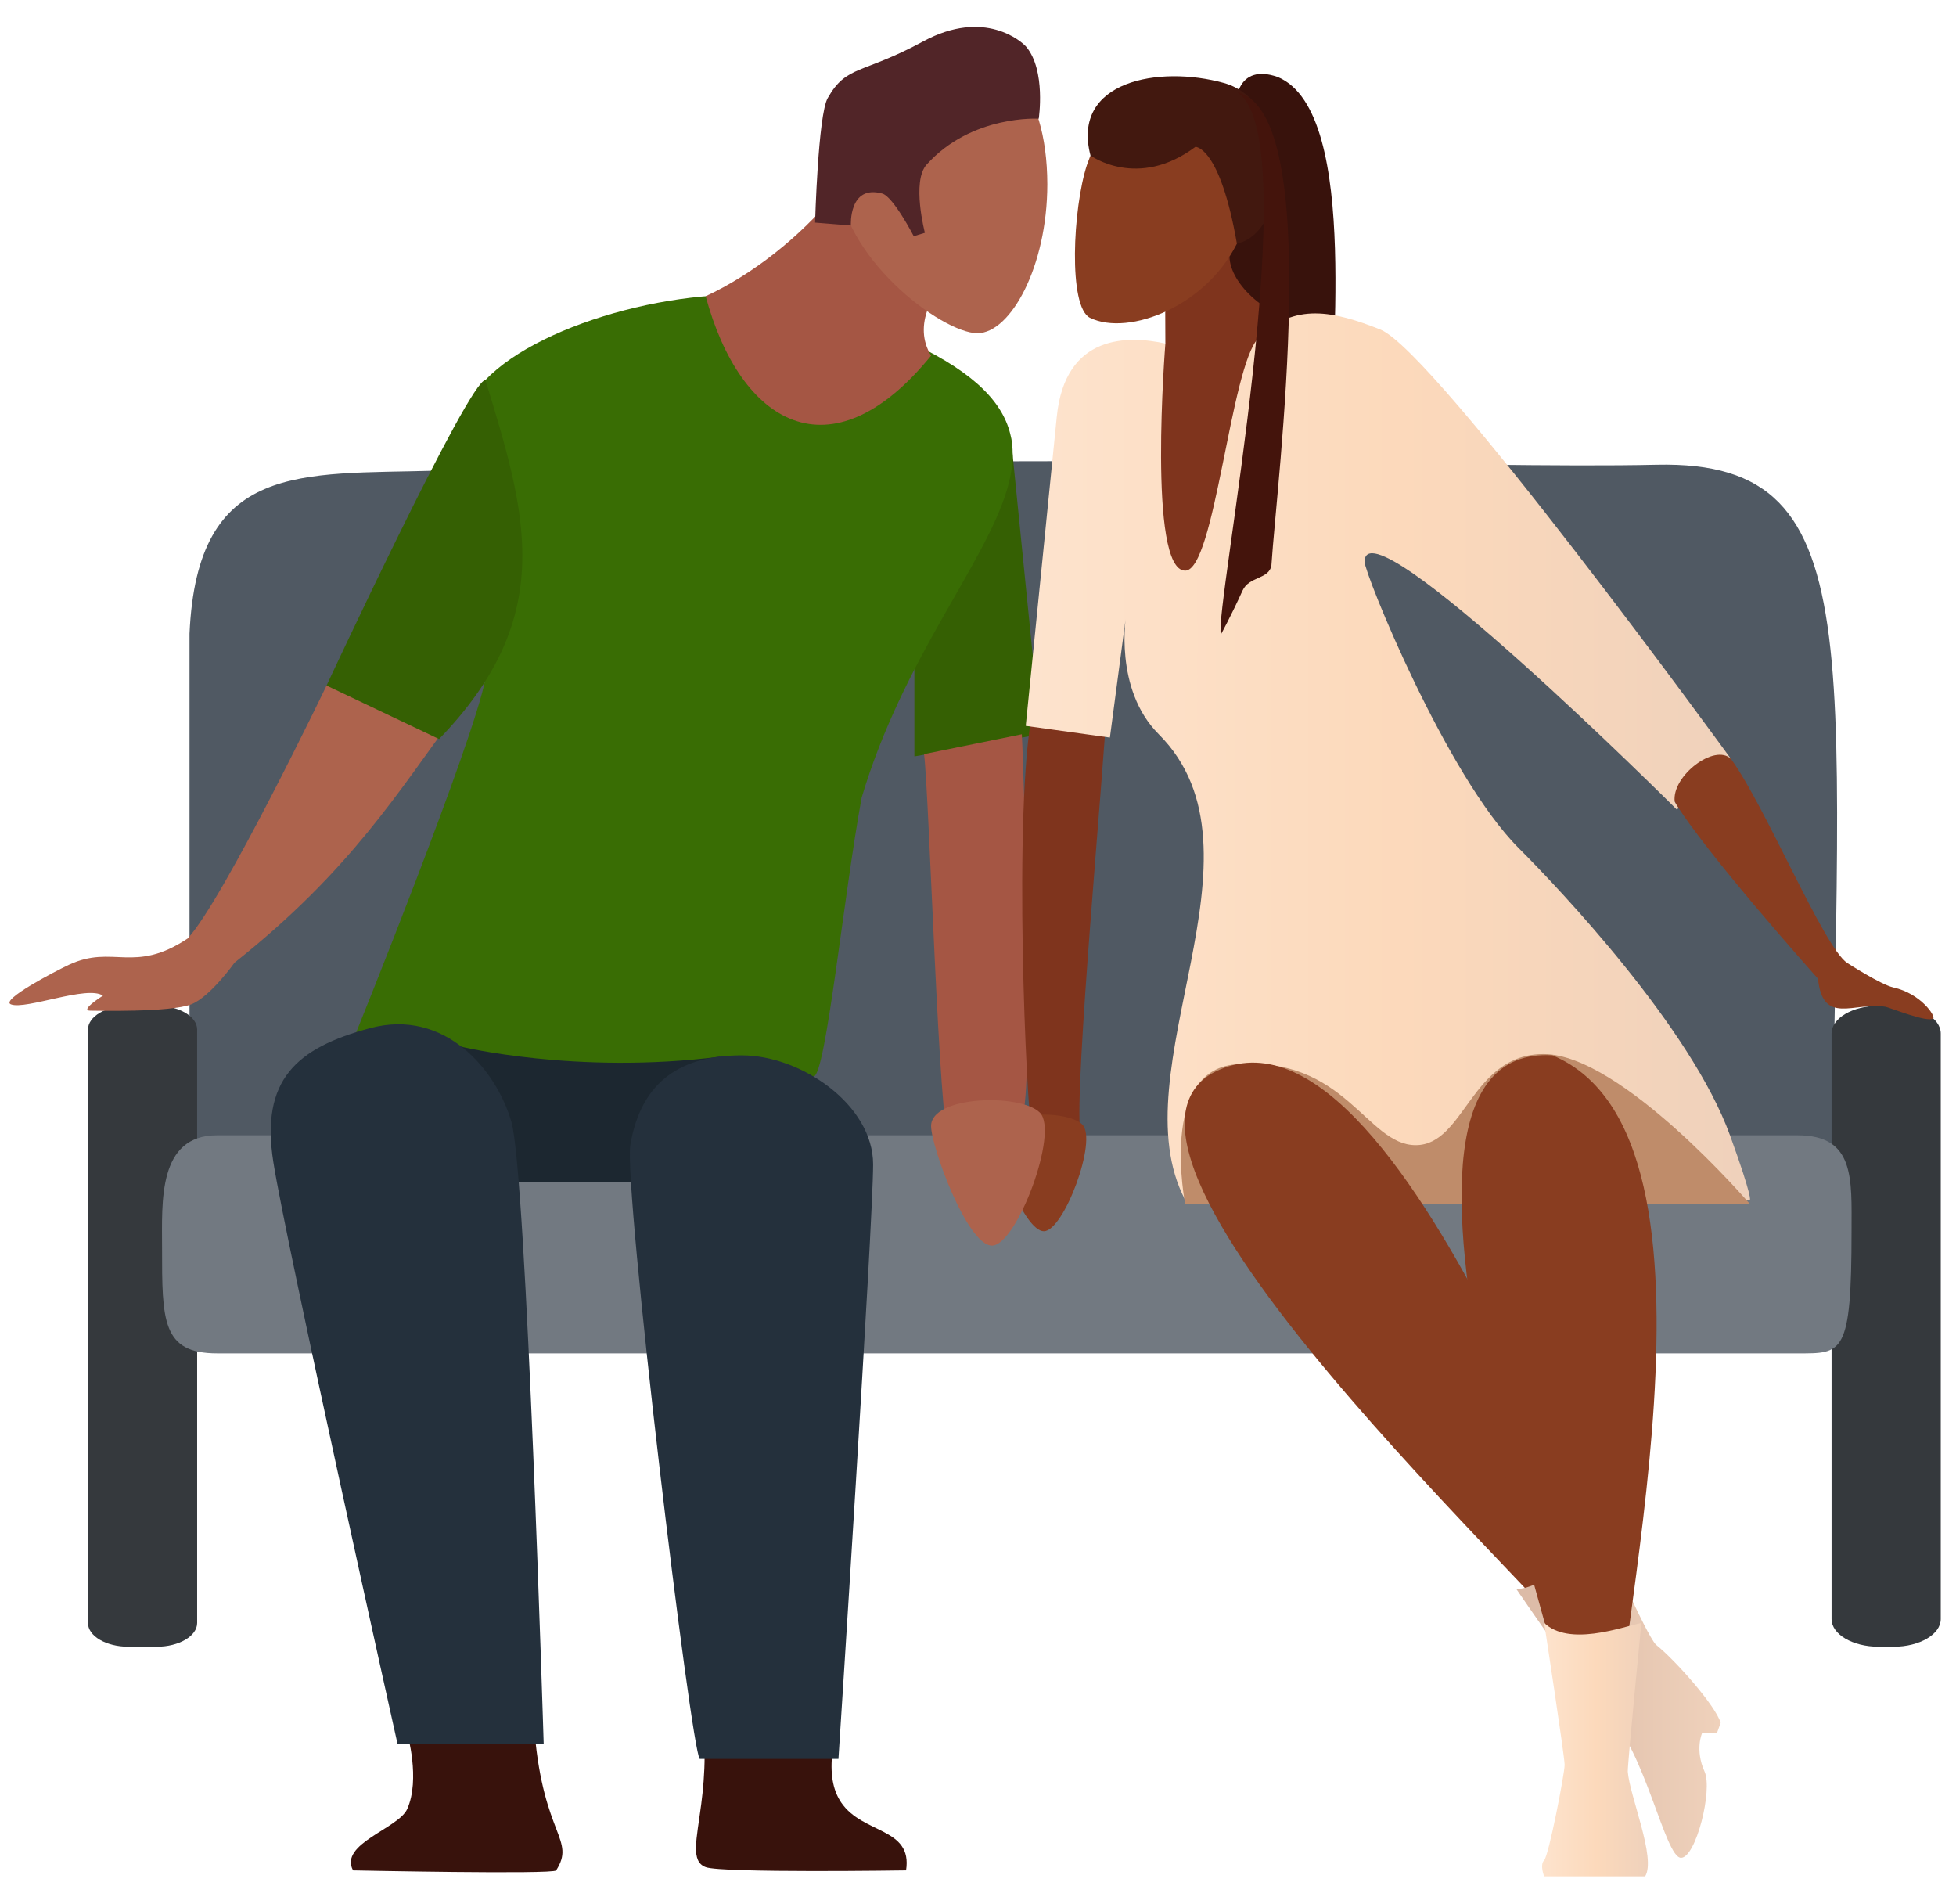
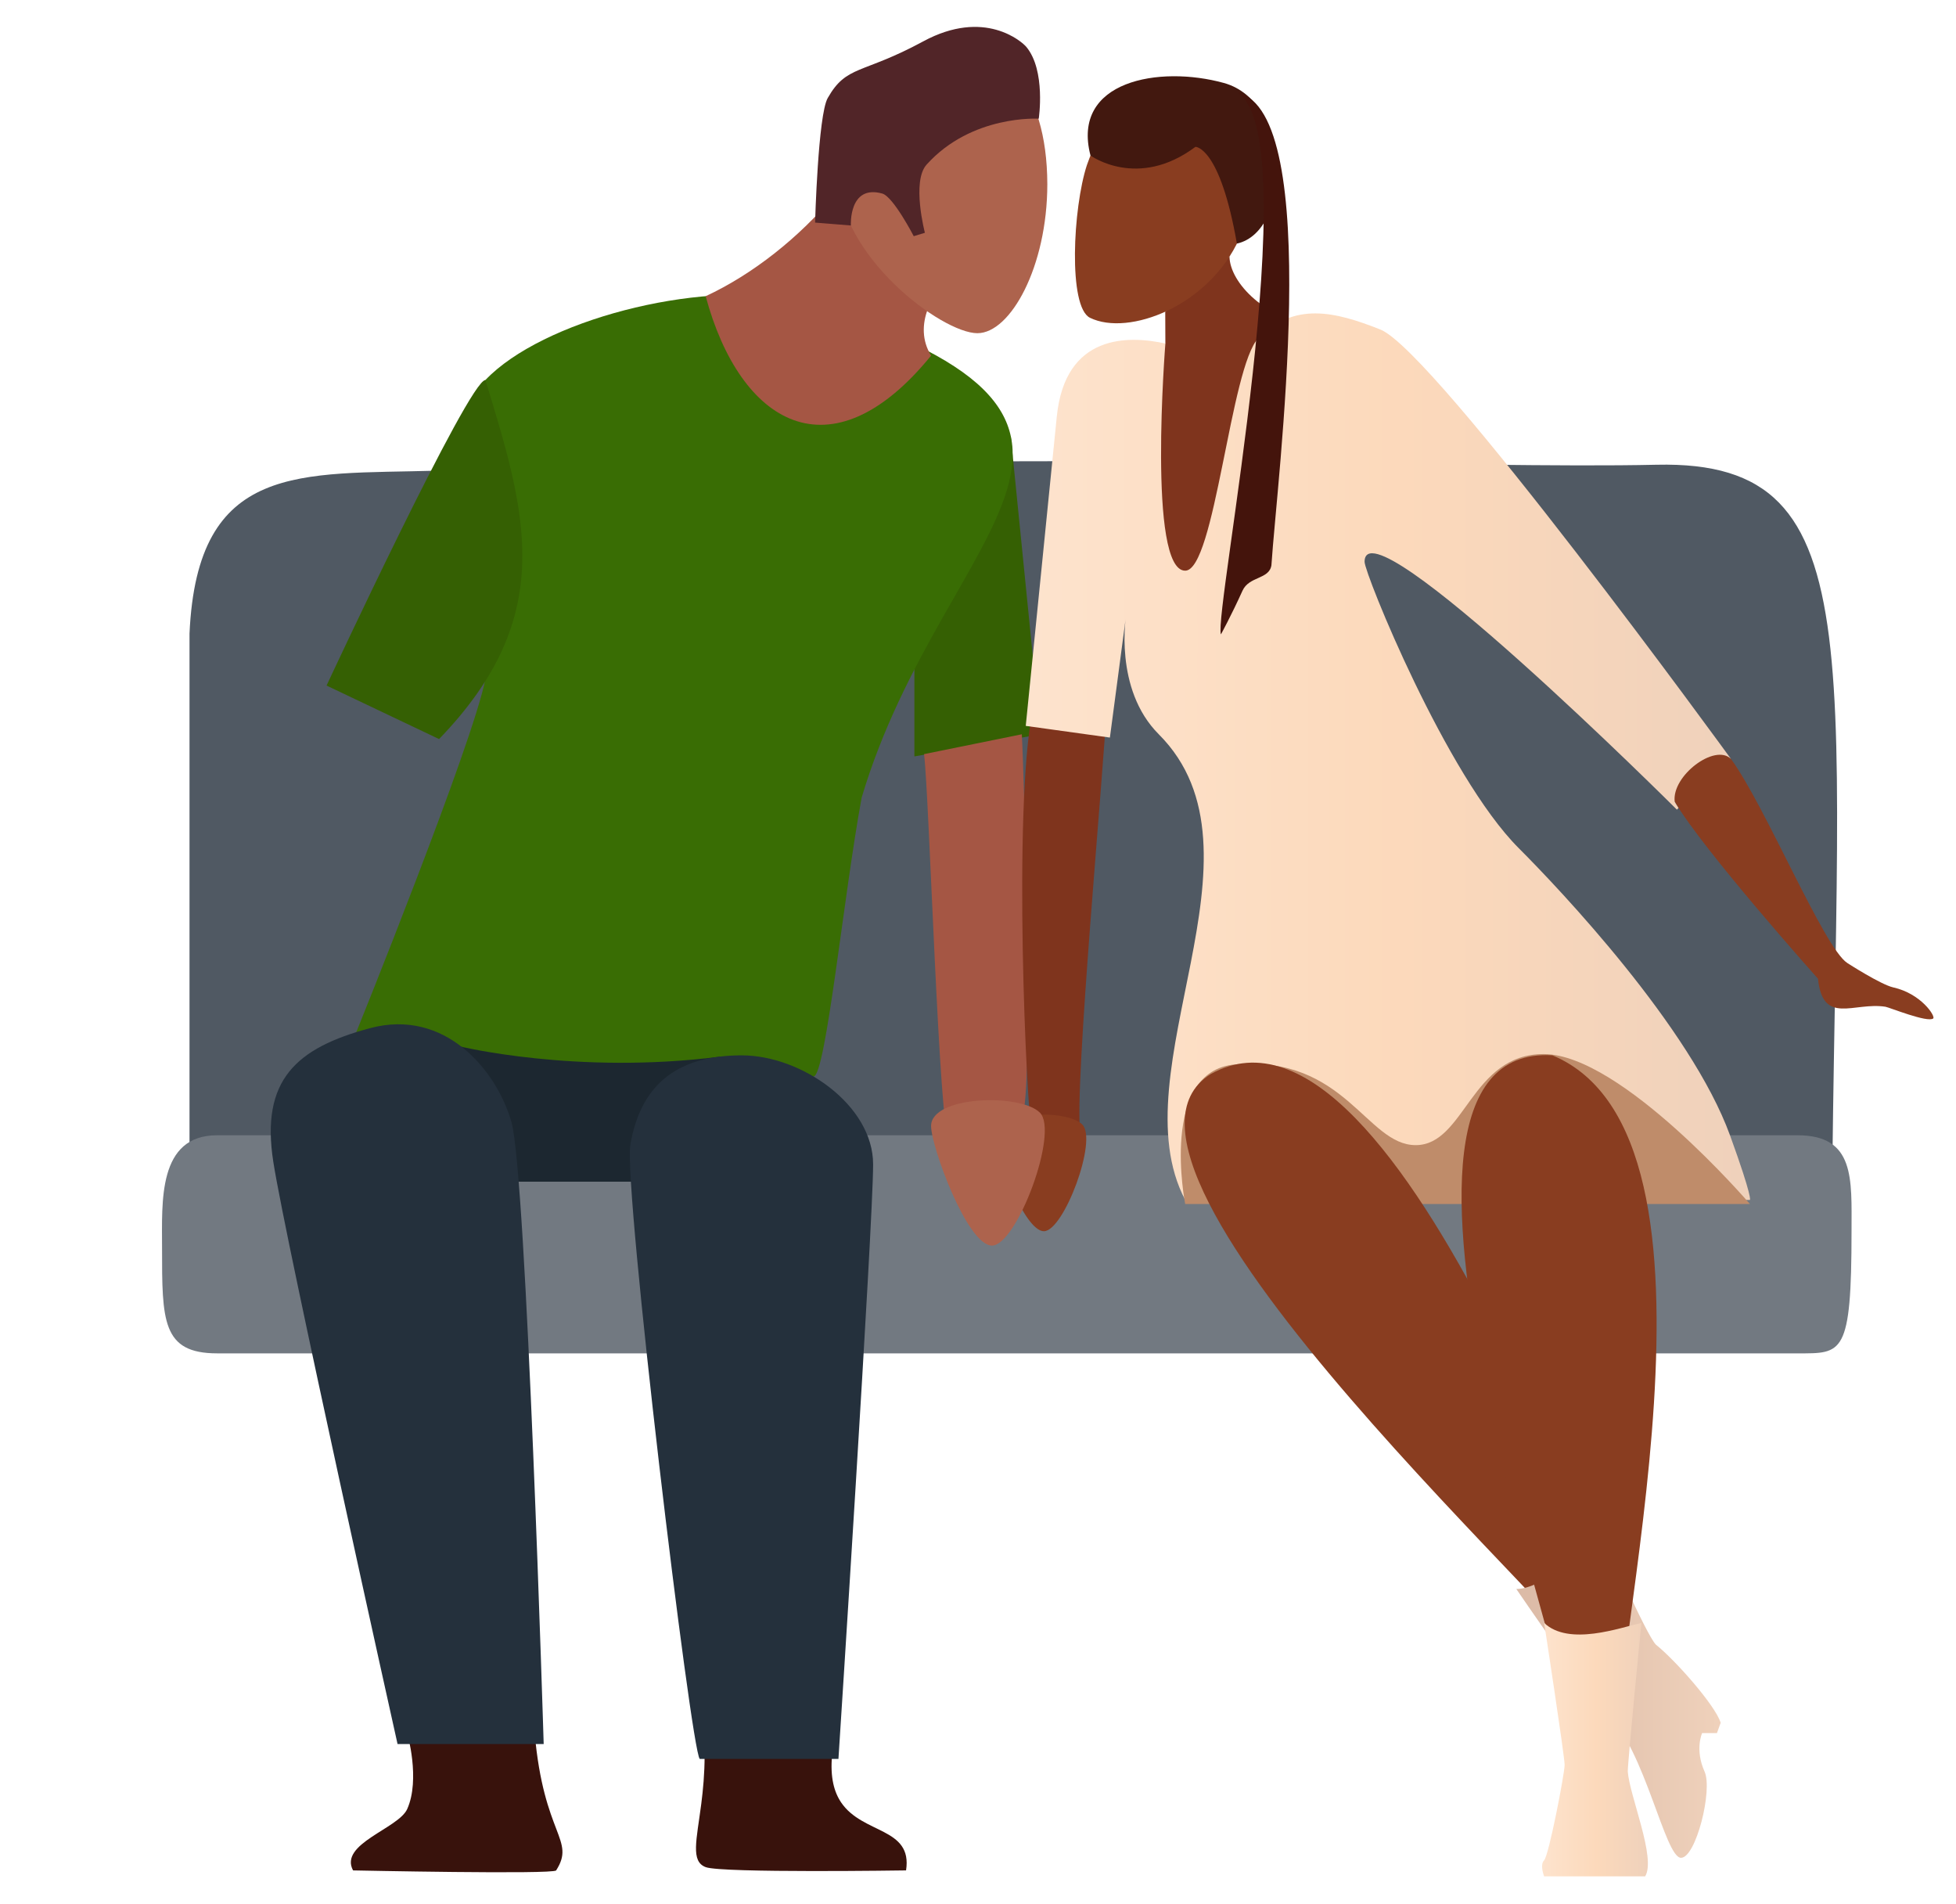
<svg xmlns="http://www.w3.org/2000/svg" xmlns:xlink="http://www.w3.org/1999/xlink" id="Background" viewBox="0 0 263.373 256.333">
  <defs>
    <linearGradient id="linear-gradient" x1="138.117" y1="101.862" x2="235.642" y2="101.862" gradientUnits="userSpaceOnUse">
      <stop offset=".008" stop-color="#fde3cd" />
      <stop offset=".517" stop-color="#fcd9bb" />
      <stop offset=".992" stop-color="#efd1bb" />
    </linearGradient>
    <linearGradient id="linear-gradient-2" x1="204.171" y1="228.416" x2="231.685" y2="228.416" gradientUnits="userSpaceOnUse">
      <stop offset="0" stop-color="#dbbaa6" />
      <stop offset=".992" stop-color="#efd1bb" />
    </linearGradient>
    <linearGradient id="linear-gradient-3" x1="207.64" y1="235.534" x2="221.886" y2="235.534" xlink:href="#linear-gradient" />
  </defs>
  <path d="m246.616,171.418c.002-.543-221.203.445-221.098-.232-.001,0-.001-85.882-.001-85.882,1.031-23.221,14.954-21.407,33.215-21.94,91.673-2.676,138.931-.234,164.329-.801,30.199-.674,23.846,26.147,23.555,108.855Z" style="fill:#505963;" />
-   <path d="m21.104,221.681h-3.817c-3.006,0-5.443-1.434-5.443-3.203v-79.874c0-1.769,2.437-3.203,5.443-3.203h3.817c3.006,0,5.443,1.434,5.443,3.203v79.874c0,1.769-2.437,3.203-5.443,3.203Z" style="fill:#35393d;" />
-   <path d="m254.982,221.681h-2.028c-3.5,0-6.338-1.67-6.338-3.73v-78.821c0-2.06,2.838-3.73,6.338-3.73h2.028c3.5,0,6.338,1.67,6.338,3.73v78.821c0,2.06-2.838,3.73-6.338,3.73Z" style="fill:#35393d;" />
  <path d="m242.041,182.188H29.236c-7.426,0-7.416-4.409-7.416-14.19,0-6.206-.597-15.175,7.417-15.169,0,0,212.805,0,212.805,0,7.756,0,7.266,5.901,7.266,12.858,0,16.813-1.232,16.502-7.266,16.502Z" style="fill:#727981;" />
  <path d="m54.832,233.307s1.795,6.201,0,10.22c-1.178,2.638-9.22,4.679-7.295,8.265,0,0,26.989.562,27.347,0,2.661-4.175-1.677-4.63-2.89-18.485-.374-4.274-17.161,0-17.161,0Z" style="fill:#38120c;" />
  <path d="m112.035,236.307c-.269,2.964.275,4.938,1.23,6.346,2.91,4.292,9.631,3.328,8.734,9.138,0,0-24.753.376-26.964-.434-2.074-.76-1.24-3.629-.613-8.505.242-1.884.453-4.068.453-6.546h17.161Z" style="fill:#38120c;" />
  <polygon points="136.096 58.695 140.121 98.848 123.121 101.828 123.121 81.818 136.096 58.695" style="fill:#356003;" />
-   <path d="m61.169,96.38l-3.414-19.009-13.785,14.918s-13.861,28.81-18.693,34.043c-7.241,4.827-10.054.772-15.973,3.534-1.921.896-9.304,4.758-7.837,5.337,1.969.777,10.309-2.617,12.391-1.167,0,0-3.196,2.019-1.718,2.019.482,0,10.776.261,13.609-.852,2.566-1.008,5.836-5.617,5.836-5.617h0c15.647-12.395,22.134-23.177,29.585-33.205Z" style="fill:#ad634d;" />
  <path d="m47.976,138.945s15.739-38.923,17.386-47.572c1.648-8.649-7.62-32.217,0-40.218,7.62-8,28.438-13.425,41.618-10.831,53.124,16.189,20.167,29.688,9.042,67.049-2.47,13.406-4.81,37.308-6.466,37.549-41.553,6.047-61.58-5.978-61.58-5.978Z" style="fill:#396d04;" />
  <path d="m65.362,51.156c-2.223,0-21.392,41.133-21.392,41.133l15.148,7.203c16.06-16.597,11.723-30.379,6.243-48.336Z" style="fill:#356003;" />
  <path d="m95.017,39.874c6.285-2.919,12.593-7.864,17.481-13.763,3.11-3.754,13.595,12.429,12.435,15.475-.773,2.03-.813,4.26.438,6.289-13.531,16.617-25.732,9.172-30.354-8.001Z" style="fill:#a55644;" />
  <path d="m61.868,140.853s15.714,3.866,35.106,1.39l-11.637,16.837h-16.135l-7.334-18.227Z" style="fill:#1c2730;" />
  <path d="m73.207,234.783s-2.322-76.627-4.336-83.709c-2.014-7.082-9.005-15.341-19.01-12.673-10.005,2.668-14.781,7.004-13.06,18.009,1.721,11.006,16.729,78.373,16.729,78.373h19.677Z" style="fill:#24303c;" />
  <path d="m94.218,236.785c-1.167-1.167-10.304-77.092-9.338-82.708,1.496-8.697,7.004-12.006,15.008-12.006s17.676,6.67,17.676,14.674-4.669,80.04-4.669,80.04h-18.676Z" style="fill:#24303c;" />
  <path d="m112.833,23.333c-.012,11.079,13.987,21.522,18.771,21.522,4.465,0,9.405-8.967,9.417-20.046-.063-26.671-25.952-23.155-28.188-1.476Z" style="fill:#ad634d;" />
  <path d="m124.425,101.519c.713,5.839,1.992,50.367,3.391,52.423,2.47,3.632,7.761.393,9.822-3.668,1.547-3.048.234-46.629-.053-51.427l-13.16,2.671Z" style="fill:#a55644;" />
  <path d="m139.866,15.979s.979-6.48-1.672-9.666c-.571-.686-5.625-5.216-13.889-.739s-10.306,3.135-12.855,7.626c-1.303,2.296-1.7,16.766-1.7,16.766l4.818.388s-.306-5.559,4.228-4.298c1.487.414,4.238,5.739,4.238,5.739l1.502-.459s-1.814-6.91.23-9.179c6.084-6.754,15.102-6.177,15.102-6.177Z" style="fill:#512528;" />
-   <path d="m166.381,13.965s.104-5.546,5.662-3.602c11.53,4.794,6.508,41.164,7.56,47.151l-19.788-2.964,6.566-40.585Z" style="fill:#38120c;" />
  <path d="m156.916,46.244l-.018-4.283,8.651-7.42c.058,3.577,4.958,8.507,11.664,9.393,0,0-10.292,52.447-11.292,52.447s-10.672-3.001-10.672-3.001l-9.338-40.687,11.006-6.448Z" style="fill:#7f341d;" />
  <path d="m139.051,95.538c-2.694,13.494-.836,53.771-.125,56.87,1.216,5.301,7.295,5.126,6.531,0-.862-5.783,3.285-49.998,3.52-56.869h-9.926Z" style="fill:#7f341d;" />
  <path d="m254.925,132.924c-1.675-.373-6.178-3.278-6.186-3.284-3.158-2.044-11.002-21.085-15.664-27.47-1.387-1.9-11.159-.308-7.579,5.752,3.899,6.6,19.292,23.831,19.292,23.831h0c.662,6.336,4.805,3.102,9.088,3.775.5.079,5.68,2.188,6.428,1.576.344-.281-1.611-3.341-5.378-4.18Z" style="fill:#893d20;" />
  <path d="m142.292,56.113c1.117-11.257,9.73-10.944,14.624-9.869,0,0-2.437,30.58,2.668,30.58,4.011,0,6.094-27.545,9.873-31.325,4.823-4.823,10.163-3.621,16.413-1.136,7.329,2.913,47.204,57.807,47.204,57.807-2.148-2.148-8.001,2.264-7.579,5.752,0,0,.24.451.507.839.015.022-.211.217-.2.242,0,0-42.063-41.933-42.063-33.369,0,1.572,10.99,28.777,20.755,38.542,5.5,5.5,23.181,24.139,28.459,38.686,3.094,8.528,2.668,8.671,2.668,8.671h-76.038c-9.165-17.387,12.349-46.78-3.557-62.686-6.116-6.116-4.385-16.11-4.385-16.11l-2.195,16.554-11.33-1.573s3.656-36.373,4.175-41.606Z" style="fill:url(#linear-gradient);" />
  <path d="m146.353,22.212c-1.891,5.758-2.548,19.119.415,20.569,5.192,2.541,16.035-1.579,20.134-10.73,9.043-20.15-12.805-31.877-20.548-9.839Z" style="fill:#893d20;" />
  <path d="m159.584,162.08s-3.559-17.943,6.767-18.792c14.808-1.218,17.624,10.869,24.272,10.869s7.433-12.309,17.271-12.258c10.462.055,27.728,20.181,27.728,20.181h-76.038Z" style="fill:#bf8c6a;" />
  <path d="m163.007,144.599c25.779-14.456,54.884,76.939,59.017,78.977l-6.026,2.537c-.415-4.74-73.006-68.961-52.991-81.514Z" style="fill:#893d20;" />
  <path d="m146.833,20.934c-2.63-10.093,9.293-12.159,17.958-9.765,9.289,2.567,9.134,19.995,1.755,21.623-2.285-13.116-5.581-13.025-5.581-13.025-7.781,5.813-14.132,1.167-14.132,1.167Z" style="fill:#42180f;" />
  <path d="m204.171,213.909c3.564.035,9.602-5.503,11.673-7.17,0,0,5.779,13.321,7.132,14.674,2.571,2.042,7.995,8.164,8.709,10.505l-.5,1.39h-2.001s-1.001,2.227.333,5.176c1.128,2.493-1.167,11.611-3.168,11.611-2.168,0-4.836-14.559-10.005-19.51-2.299-2.202-12.173-16.675-12.173-16.675Z" style="fill:url(#linear-gradient-2);" />
  <path d="m209.02,142.062c26.384,10.979,7.235,81.895,8.564,96.421l-5.075-1.586c.721-7.128-33.214-96.572-3.489-94.835Z" style="fill:#893d20;" />
  <path d="m207.917,218.474s2.758,17.947,2.758,19.114-2.135,12.218-2.758,12.84c-.622.622,0,2.168,0,2.168h13.596c1.521-2.419-2.085-10.789-2.335-14.112,0-1.396,1.834-20.009,1.834-20.009-2.894.646-9.748,3.169-13.096,0Z" style="fill:url(#linear-gradient-3);" />
  <path d="m166.643,12.448c9.457,6.239-3.264,70.117-2.247,72.951,0,0,1.332-2.412,2.907-5.884.892-1.968,3.594-1.496,3.892-3.422.733-11.414,7.125-60.934-4.552-63.645Z" style="fill:#44140c;" />
  <path d="m133.978,152.829c0,2.212,3.905,12.917,6.581,12.917s7.27-12.268,5.174-14.364c-2.096-2.096-11.755-1.835-11.755,1.447Z" style="fill:#893d20;" />
  <path d="m125.37,151.583c0,2.756,4.866,16.096,8.2,16.096s9.059-15.288,6.448-17.899c-2.612-2.612-14.648-2.287-14.648,1.803Z" style="fill:#ad634d;" />
</svg>